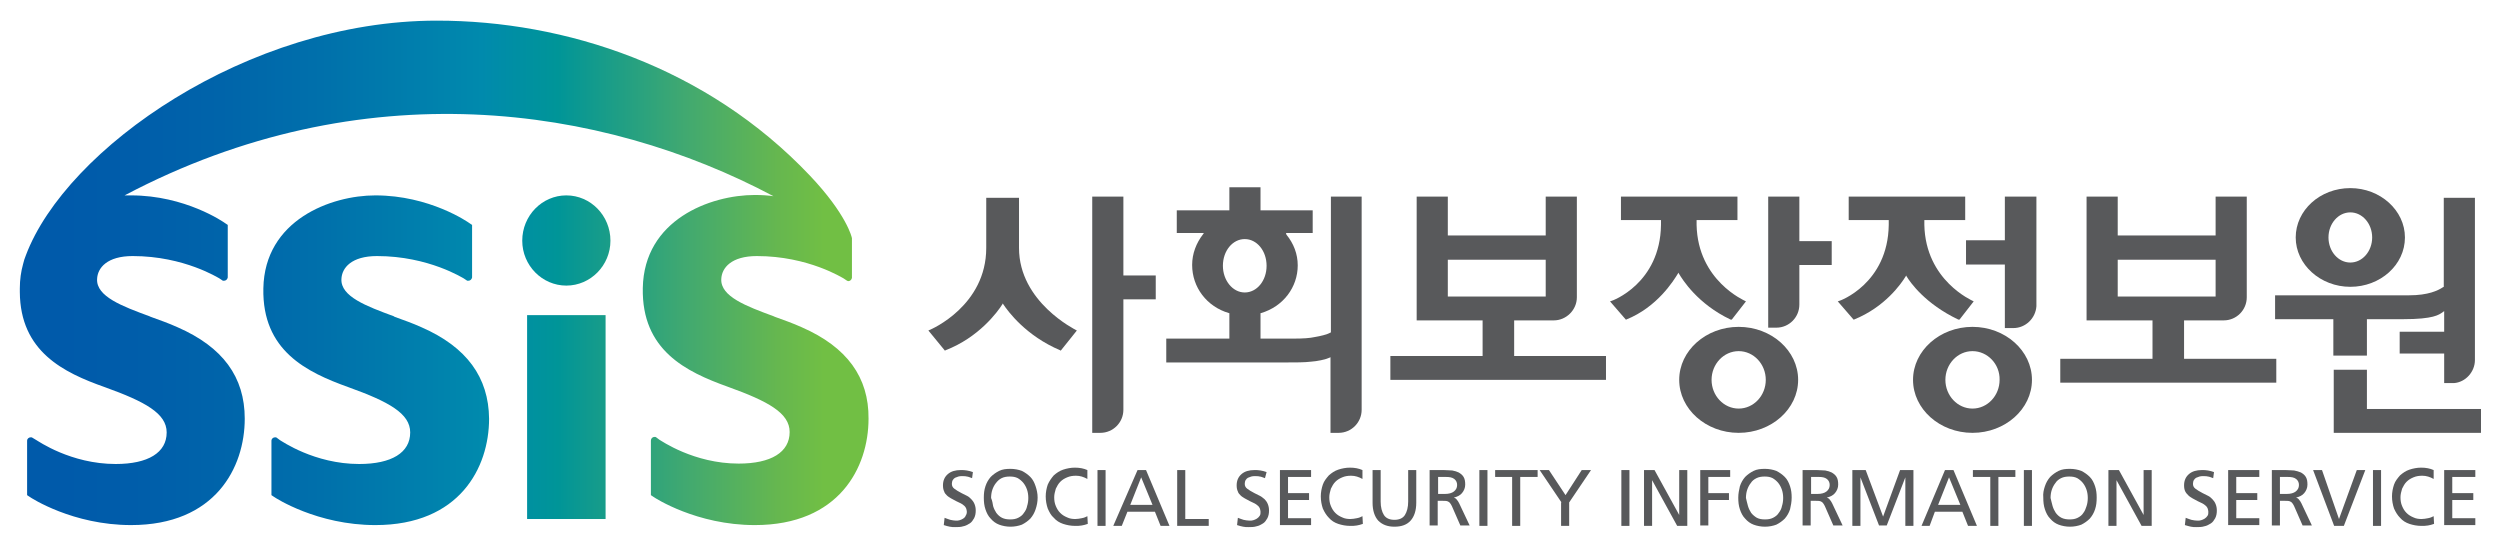
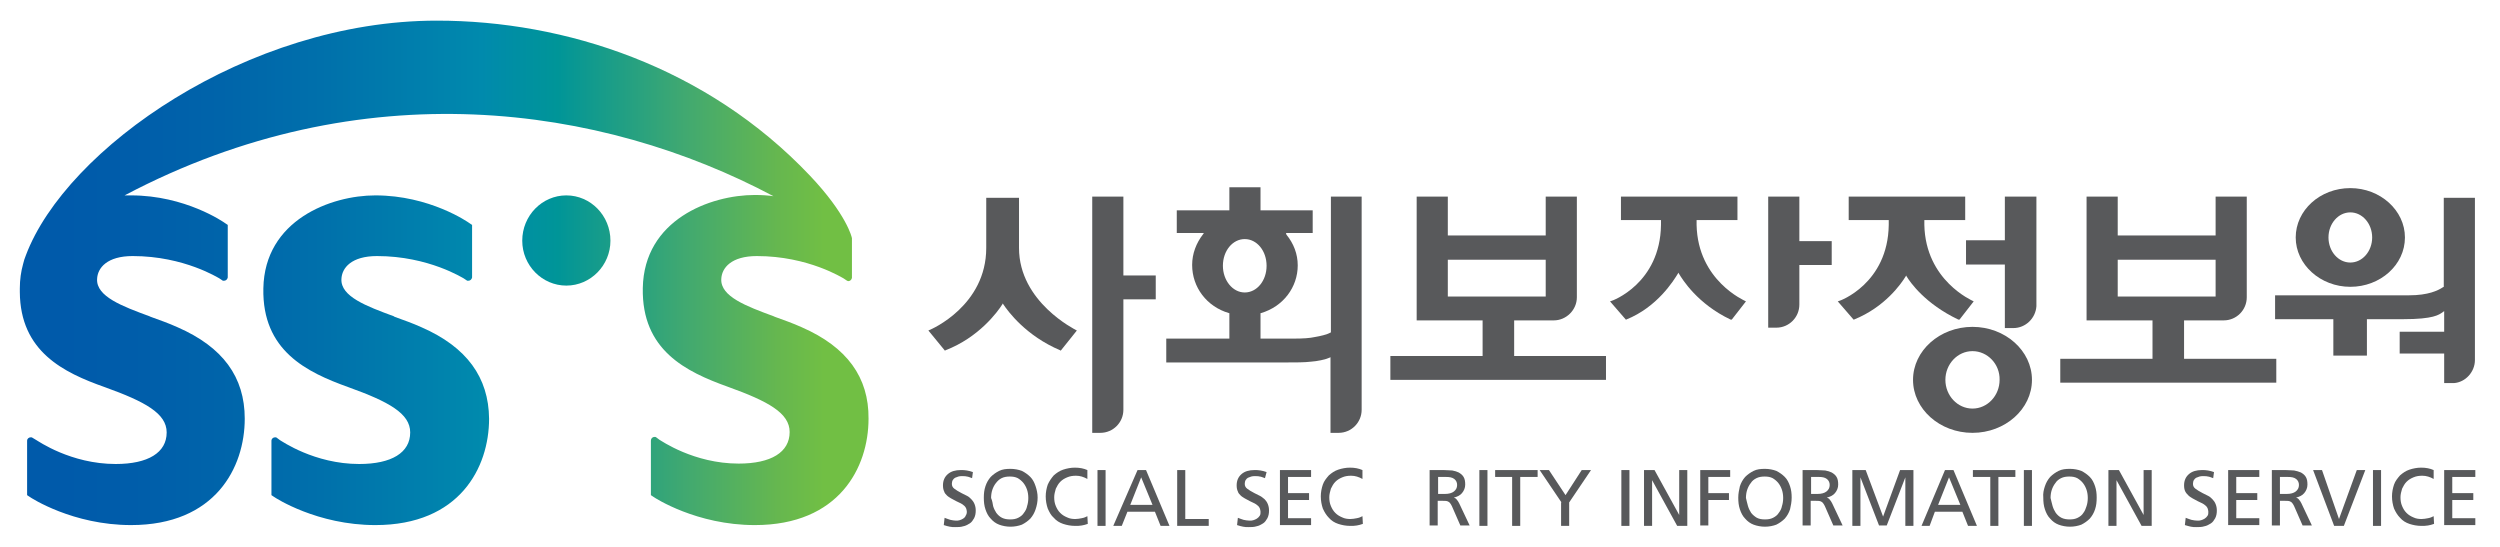
<svg xmlns="http://www.w3.org/2000/svg" version="1.1" id="Layer_1" x="0px" y="0px" viewBox="0 0 618 135.3" style="enable-background:new 0 0 618 135.3;" xml:space="preserve">
  <style type="text/css">
	.st0{fill:#58595B;}
	.st1{fill:url(#SVGID_1_);}
	.st2{fill:url(#SVGID_2_);}
	.st3{fill:url(#SVGID_3_);}
	.st4{fill:url(#SVGID_4_);}
</style>
  <g>
    <g>
      <path class="st0" d="M240.3,118.2c-0.6-0.2-1-0.4-1.3-0.4c-0.3-0.1-0.8-0.1-1.2-0.1c-0.3,0-0.6,0-0.9,0.1    c-0.3,0.1-0.5,0.2-0.8,0.3c-0.2,0.1-0.4,0.3-0.6,0.6c-0.1,0.2-0.2,0.5-0.2,0.9c0,0.5,0.2,0.9,0.6,1.2c0.4,0.3,1,0.7,1.8,1.1    c0.6,0.3,1,0.5,1.4,0.7c0.4,0.2,0.7,0.5,1,0.8c0.3,0.3,0.6,0.7,0.8,1.2c0.2,0.5,0.3,1,0.3,1.6c0,0.7-0.1,1.3-0.4,1.9    c-0.3,0.5-0.6,1-1.1,1.3c-0.5,0.3-1,0.6-1.6,0.7c-0.6,0.2-1.3,0.2-2,0.2c-0.4,0-0.9,0-1.3-0.1c-0.5-0.1-0.9-0.2-1.5-0.4l0.2-1.8    c0.4,0.2,0.9,0.3,1.4,0.5c0.5,0.1,1,0.2,1.4,0.2c0.3,0,0.6,0,0.9-0.1c0.3-0.1,0.6-0.2,0.9-0.4c0.3-0.2,0.5-0.4,0.6-0.7    c0.2-0.3,0.3-0.6,0.3-1c0-0.3-0.1-0.6-0.2-0.9c-0.1-0.2-0.3-0.5-0.6-0.7c-0.3-0.3-0.9-0.6-1.8-1c-0.5-0.3-1-0.5-1.3-0.7    c-0.3-0.2-0.7-0.4-1-0.7c-0.3-0.3-0.6-0.6-0.7-1c-0.2-0.4-0.3-0.9-0.3-1.5c0-1.2,0.4-2.1,1.2-2.8c0.8-0.7,1.9-1,3.2-1    c0.5,0,1,0,1.5,0.1c0.5,0.1,1,0.2,1.5,0.4L240.3,118.2z" />
      <path class="st0" d="M243.6,120.2c0.3-0.9,0.7-1.6,1.3-2.3c0.6-0.6,1.3-1.1,2.1-1.5c0.8-0.4,1.7-0.5,2.8-0.5c1,0,2,0.2,2.8,0.5    c0.8,0.4,1.5,0.9,2.1,1.5c0.6,0.6,1,1.4,1.3,2.3c0.3,0.9,0.5,1.8,0.5,2.8c0,1.1-0.2,2-0.5,2.9c-0.3,0.9-0.7,1.6-1.3,2.3    c-0.6,0.6-1.3,1.1-2.1,1.5c-0.8,0.3-1.8,0.5-2.8,0.5c-1,0-2-0.2-2.8-0.5c-0.8-0.3-1.5-0.8-2.1-1.5c-0.6-0.6-1-1.4-1.3-2.3    c-0.3-0.9-0.4-1.8-0.4-2.9C243.2,122,243.3,121.1,243.6,120.2z M245.5,125.1c0.2,0.7,0.5,1.2,0.8,1.7c0.4,0.5,0.8,0.9,1.4,1.2    c0.6,0.3,1.3,0.4,2,0.4c0.8,0,1.4-0.1,2-0.4c0.6-0.3,1.1-0.7,1.4-1.2c0.4-0.5,0.7-1.1,0.8-1.7c0.2-0.6,0.3-1.3,0.3-2    c0-0.7-0.1-1.4-0.3-2c-0.2-0.6-0.5-1.2-0.9-1.7c-0.4-0.5-0.9-0.9-1.4-1.2c-0.6-0.3-1.2-0.4-2-0.4c-0.7,0-1.4,0.1-2,0.4    c-0.6,0.3-1,0.7-1.4,1.2c-0.4,0.5-0.7,1.1-0.9,1.7c-0.2,0.6-0.3,1.3-0.3,2C245.3,123.8,245.4,124.5,245.5,125.1z" />
      <path class="st0" d="M268.8,118.4c-0.9-0.5-1.8-0.8-2.8-0.8c-0.8,0-1.5,0.1-2.2,0.4c-0.7,0.3-1.2,0.6-1.7,1.1    c-0.5,0.5-0.8,1.1-1.1,1.7c-0.2,0.7-0.4,1.4-0.4,2.1c0,0.8,0.1,1.5,0.4,2.2c0.3,0.7,0.6,1.2,1.1,1.7c0.5,0.5,1,0.8,1.7,1.1    c0.6,0.3,1.3,0.4,2,0.4c0.5,0,1.1-0.1,1.6-0.2c0.6-0.1,1-0.3,1.4-0.5l0.1,1.9c-0.5,0.2-1,0.3-1.5,0.4c-0.5,0.1-1.1,0.1-1.6,0.1    c-1.1,0-2.1-0.2-3-0.5c-0.9-0.3-1.7-0.8-2.3-1.5c-0.7-0.6-1.1-1.4-1.5-2.3c-0.3-0.9-0.5-1.9-0.5-3c0-1,0.2-2,0.5-2.9    c0.4-0.9,0.9-1.6,1.5-2.3c0.7-0.6,1.4-1.1,2.3-1.4c0.9-0.3,1.9-0.5,2.9-0.5c1.2,0,2.2,0.2,3.1,0.6L268.8,118.4z" />
      <path class="st0" d="M271.3,116.2h2V130h-2V116.2z" />
      <path class="st0" d="M281.2,116.2h2.1l5.8,13.8h-2.2l-1.4-3.5h-6.8l-1.4,3.5h-2.1L281.2,116.2z M282.1,118l-2.7,6.8h5.5L282.1,118    z" />
      <path class="st0" d="M291,116.2h2v12.1h5.8v1.7H291V116.2z" />
      <path class="st0" d="M312.7,118.2c-0.6-0.2-1-0.4-1.3-0.4c-0.3-0.1-0.8-0.1-1.2-0.1c-0.3,0-0.6,0-0.9,0.1    c-0.3,0.1-0.5,0.2-0.8,0.3c-0.2,0.1-0.4,0.3-0.6,0.6c-0.1,0.2-0.2,0.5-0.2,0.9c0,0.5,0.2,0.9,0.6,1.2c0.4,0.3,1,0.7,1.8,1.1    c0.6,0.3,1,0.5,1.4,0.7c0.4,0.2,0.7,0.5,1.1,0.8c0.3,0.3,0.6,0.7,0.8,1.2c0.2,0.5,0.3,1,0.3,1.6c0,0.7-0.1,1.3-0.4,1.9    c-0.3,0.5-0.6,1-1.1,1.3c-0.5,0.3-1,0.6-1.6,0.7c-0.6,0.2-1.3,0.2-2,0.2c-0.4,0-0.9,0-1.3-0.1c-0.4-0.1-1-0.2-1.5-0.4l0.2-1.8    c0.4,0.2,0.9,0.3,1.4,0.5c0.5,0.1,1,0.2,1.5,0.2c0.3,0,0.6,0,0.9-0.1c0.3-0.1,0.6-0.2,0.9-0.4c0.3-0.2,0.5-0.4,0.7-0.7    c0.2-0.3,0.2-0.6,0.2-1c0-0.3-0.1-0.6-0.2-0.9c-0.1-0.2-0.3-0.5-0.6-0.7c-0.3-0.3-0.9-0.6-1.8-1c-0.5-0.3-1-0.5-1.3-0.7    c-0.3-0.2-0.7-0.4-1-0.7c-0.3-0.3-0.6-0.6-0.7-1c-0.2-0.4-0.3-0.9-0.3-1.5c0-1.2,0.4-2.1,1.2-2.8c0.8-0.7,1.9-1,3.2-1    c0.5,0,1,0,1.5,0.1c0.5,0.1,1,0.2,1.5,0.4L312.7,118.2z" />
      <path class="st0" d="M316.4,116.2h7.7v1.7h-5.7v4h5.2v1.7h-5.2v4.5h5.7v1.7h-7.7V116.2z" />
      <path class="st0" d="M336.8,118.4c-0.9-0.5-1.8-0.8-2.8-0.8c-0.8,0-1.5,0.1-2.2,0.4c-0.7,0.3-1.2,0.6-1.7,1.1    c-0.5,0.5-0.8,1.1-1.1,1.7c-0.2,0.7-0.4,1.4-0.4,2.1c0,0.8,0.1,1.5,0.4,2.2c0.3,0.7,0.6,1.2,1.1,1.7c0.5,0.5,1,0.8,1.7,1.1    c0.6,0.3,1.3,0.4,2,0.4c0.5,0,1.1-0.1,1.6-0.2c0.6-0.1,1-0.3,1.4-0.5l0.1,1.9c-0.5,0.2-1,0.3-1.5,0.4c-0.5,0.1-1.1,0.1-1.6,0.1    c-1.1,0-2.1-0.2-3-0.5c-0.9-0.3-1.7-0.8-2.3-1.5c-0.6-0.6-1.1-1.4-1.5-2.3c-0.3-0.9-0.5-1.9-0.5-3c0-1,0.2-2,0.5-2.9    c0.3-0.9,0.9-1.6,1.5-2.3c0.7-0.6,1.4-1.1,2.3-1.4c0.9-0.3,1.9-0.5,2.9-0.5c1.2,0,2.2,0.2,3.1,0.6L336.8,118.4z" />
-       <path class="st0" d="M350.1,124.3c0,1.9-0.5,3.4-1.4,4.4c-0.9,1-2.2,1.5-4,1.5c-1.7,0-3-0.5-4-1.5c-0.9-1-1.4-2.5-1.4-4.4v-8.1h2    v7.8c0,1.4,0.3,2.5,0.8,3.3c0.5,0.8,1.4,1.2,2.6,1.2c1.2,0,2.1-0.4,2.6-1.2c0.5-0.8,0.8-1.9,0.8-3.3v-7.8h2V124.3z" />
      <path class="st0" d="M353.5,116.2h3.4c0.8,0,1.5,0.1,2.1,0.1c0.6,0.1,1.2,0.3,1.6,0.5c0.5,0.3,0.9,0.6,1.2,1.1    c0.3,0.5,0.4,1.1,0.4,1.9c0,0.8-0.3,1.5-0.8,2.1c-0.5,0.6-1.2,0.9-2,1.1v0c0.3,0.1,0.6,0.3,0.7,0.5c0.2,0.2,0.4,0.5,0.6,0.9    l2.6,5.5h-2.3l-2.1-4.8c-0.3-0.6-0.6-1-0.9-1.1c-0.3-0.2-0.8-0.2-1.4-0.2h-1.2v6.1h-2V116.2z M355.5,122.1h1.7    c0.9,0,1.7-0.2,2.2-0.6c0.5-0.4,0.8-0.9,0.8-1.6c0-0.6-0.2-1.1-0.7-1.5c-0.5-0.4-1.2-0.5-2.1-0.5h-1.9V122.1z" />
      <path class="st0" d="M365.7,116.2h2V130h-2V116.2z" />
      <path class="st0" d="M373.9,117.9h-4.3v-1.7h10.5v1.7h-4.3V130h-2V117.9z" />
      <path class="st0" d="M386,124.2l-5.4-8h2.3l4.1,6.2l4-6.2h2.3l-5.4,8v5.8h-2V124.2z" />
      <path class="st0" d="M400.8,116.2h2V130h-2V116.2z" />
      <path class="st0" d="M406.3,116.2h2.7l6.1,11.1h0v-11.1h2V130h-2.5l-6.2-11.3h0V130h-2V116.2z" />
      <path class="st0" d="M420.4,116.2h7.3v1.7h-5.4v4h5.1v1.7h-5.1v6.3h-2V116.2z" />
      <path class="st0" d="M430.1,120.2c0.3-0.9,0.7-1.6,1.3-2.3c0.6-0.6,1.3-1.1,2.1-1.5c0.8-0.4,1.7-0.5,2.8-0.5c1,0,2,0.2,2.8,0.5    c0.8,0.4,1.5,0.9,2.1,1.5c0.6,0.6,1,1.4,1.3,2.3c0.3,0.9,0.4,1.8,0.4,2.8c0,1.1-0.2,2-0.4,2.9c-0.3,0.9-0.7,1.6-1.3,2.3    c-0.6,0.6-1.3,1.1-2.1,1.5c-0.8,0.3-1.8,0.5-2.8,0.5c-1,0-2-0.2-2.8-0.5c-0.8-0.3-1.5-0.8-2.1-1.5c-0.6-0.6-1-1.4-1.3-2.3    c-0.3-0.9-0.4-1.8-0.4-2.9C429.7,122,429.9,121.1,430.1,120.2z M432.1,125.1c0.2,0.7,0.5,1.2,0.8,1.7c0.4,0.5,0.9,0.9,1.4,1.2    c0.6,0.3,1.2,0.4,2,0.4c0.8,0,1.4-0.1,2-0.4c0.6-0.3,1.1-0.7,1.4-1.2c0.4-0.5,0.7-1.1,0.8-1.7c0.2-0.6,0.3-1.3,0.3-2    c0-0.7-0.1-1.4-0.3-2c-0.2-0.6-0.5-1.2-0.9-1.7c-0.4-0.5-0.9-0.9-1.4-1.2c-0.6-0.3-1.2-0.4-2-0.4c-0.7,0-1.4,0.1-2,0.4    c-0.6,0.3-1.1,0.7-1.4,1.2c-0.4,0.5-0.7,1.1-0.9,1.7c-0.2,0.6-0.3,1.3-0.3,2C431.8,123.8,431.9,124.5,432.1,125.1z" />
      <path class="st0" d="M445.7,116.2h3.4c0.8,0,1.5,0.1,2.1,0.1c0.6,0.1,1.2,0.3,1.6,0.5c0.5,0.3,0.9,0.6,1.2,1.1    c0.3,0.5,0.4,1.1,0.4,1.9c0,0.8-0.3,1.5-0.8,2.1c-0.5,0.6-1.2,0.9-2,1.1v0c0.3,0.1,0.6,0.3,0.7,0.5c0.2,0.2,0.4,0.5,0.6,0.9    l2.6,5.5h-2.3l-2.1-4.8c-0.3-0.6-0.6-1-0.9-1.1c-0.3-0.2-0.8-0.2-1.4-0.2h-1.2v6.1h-2V116.2z M447.6,122.1h1.7    c0.9,0,1.7-0.2,2.2-0.6c0.5-0.4,0.8-0.9,0.8-1.6c0-0.6-0.2-1.1-0.7-1.5c-0.5-0.4-1.2-0.5-2-0.5h-1.9V122.1z" />
      <path class="st0" d="M457.9,116.2h3.3l4.3,11.5l4.2-11.5h3.3V130h-2V118h0l-4.6,11.9h-1.9l-4.6-11.9h0V130h-2V116.2z" />
      <path class="st0" d="M480.8,116.2h2.1l5.8,13.8h-2.2l-1.4-3.5h-6.8L477,130H475L480.8,116.2z M481.8,118l-2.7,6.8h5.5L481.8,118z" />
      <path class="st0" d="M492,117.9h-4.3v-1.7h10.5v1.7H494V130h-2V117.9z" />
      <path class="st0" d="M500.3,116.2h2V130h-2V116.2z" />
      <path class="st0" d="M505.5,120.2c0.3-0.9,0.7-1.6,1.3-2.3c0.6-0.6,1.3-1.1,2.1-1.5c0.8-0.4,1.7-0.5,2.8-0.5c1,0,2,0.2,2.8,0.5    c0.8,0.4,1.5,0.9,2.1,1.5c0.6,0.6,1,1.4,1.3,2.3c0.3,0.9,0.4,1.8,0.4,2.8c0,1.1-0.1,2-0.4,2.9c-0.3,0.9-0.7,1.6-1.3,2.3    c-0.6,0.6-1.3,1.1-2.1,1.5c-0.8,0.3-1.8,0.5-2.8,0.5c-1,0-2-0.2-2.8-0.5c-0.8-0.3-1.5-0.8-2.1-1.5c-0.6-0.6-1-1.4-1.3-2.3    c-0.3-0.9-0.4-1.8-0.4-2.9C505,122,505.2,121.1,505.5,120.2z M507.4,125.1c0.2,0.7,0.5,1.2,0.8,1.7c0.4,0.5,0.8,0.9,1.4,1.2    c0.6,0.3,1.3,0.4,2,0.4c0.8,0,1.4-0.1,2-0.4c0.6-0.3,1.1-0.7,1.4-1.2c0.4-0.5,0.6-1.1,0.8-1.7c0.2-0.6,0.3-1.3,0.3-2    c0-0.7-0.1-1.4-0.3-2c-0.2-0.6-0.5-1.2-0.9-1.7c-0.4-0.5-0.9-0.9-1.4-1.2c-0.6-0.3-1.2-0.4-2-0.4c-0.7,0-1.4,0.1-2,0.4    c-0.6,0.3-1.1,0.7-1.4,1.2c-0.4,0.5-0.7,1.1-0.9,1.7c-0.2,0.6-0.3,1.3-0.3,2C507.1,123.8,507.2,124.5,507.4,125.1z" />
      <path class="st0" d="M521.1,116.2h2.7l6.1,11.1h0v-11.1h2V130h-2.5l-6.2-11.3h0V130h-2V116.2z" />
      <path class="st0" d="M547.1,118.2c-0.6-0.2-1-0.4-1.3-0.4c-0.3-0.1-0.8-0.1-1.2-0.1c-0.3,0-0.6,0-0.9,0.1    c-0.3,0.1-0.5,0.2-0.8,0.3c-0.2,0.1-0.4,0.3-0.6,0.6c-0.1,0.2-0.2,0.5-0.2,0.9c0,0.5,0.2,0.9,0.6,1.2c0.4,0.3,1,0.7,1.8,1.1    c0.6,0.3,1,0.5,1.4,0.7c0.4,0.2,0.7,0.5,1,0.8c0.3,0.3,0.6,0.7,0.8,1.2c0.2,0.5,0.3,1,0.3,1.6c0,0.7-0.1,1.3-0.4,1.9    c-0.3,0.5-0.6,1-1.1,1.3c-0.5,0.3-1,0.6-1.6,0.7c-0.6,0.2-1.3,0.2-2,0.2c-0.4,0-0.9,0-1.3-0.1c-0.4-0.1-0.9-0.2-1.5-0.4l0.2-1.8    c0.4,0.2,0.9,0.3,1.4,0.5c0.5,0.1,1,0.2,1.5,0.2c0.3,0,0.6,0,0.9-0.1c0.3-0.1,0.6-0.2,0.9-0.4c0.3-0.2,0.5-0.4,0.7-0.7    c0.2-0.3,0.2-0.6,0.2-1c0-0.3-0.1-0.6-0.2-0.9c-0.1-0.2-0.3-0.5-0.6-0.7c-0.3-0.3-0.9-0.6-1.8-1c-0.5-0.3-1-0.5-1.3-0.7    c-0.3-0.2-0.7-0.4-1-0.7c-0.3-0.3-0.6-0.6-0.8-1c-0.2-0.4-0.3-0.9-0.3-1.5c0-1.2,0.4-2.1,1.2-2.8c0.8-0.7,1.9-1,3.2-1    c0.5,0,1,0,1.5,0.1c0.5,0.1,1,0.2,1.5,0.4L547.1,118.2z" />
      <path class="st0" d="M550.8,116.2h7.7v1.7h-5.7v4h5.2v1.7h-5.2v4.5h5.7v1.7h-7.7V116.2z" />
      <path class="st0" d="M561.6,116.2h3.4c0.8,0,1.5,0.1,2.1,0.1c0.6,0.1,1.2,0.3,1.7,0.5c0.5,0.3,0.9,0.6,1.2,1.1    c0.3,0.5,0.4,1.1,0.4,1.9c0,0.8-0.3,1.5-0.8,2.1c-0.5,0.6-1.2,0.9-2,1.1v0c0.3,0.1,0.6,0.3,0.7,0.5c0.2,0.2,0.4,0.5,0.6,0.9    l2.6,5.5h-2.3l-2.1-4.8c-0.3-0.6-0.6-1-0.9-1.1c-0.3-0.2-0.8-0.2-1.4-0.2h-1.2v6.1h-2V116.2z M563.6,122.1h1.7    c0.9,0,1.7-0.2,2.2-0.6c0.5-0.4,0.8-0.9,0.8-1.6c0-0.6-0.2-1.1-0.7-1.5c-0.5-0.4-1.2-0.5-2.1-0.5h-1.9V122.1z" />
      <path class="st0" d="M579.4,130H577l-5.2-13.8h2.2l4.2,12.1h0l4.4-12.1h2.1L579.4,130z" />
      <path class="st0" d="M586.6,116.2h2V130h-2V116.2z" />
      <path class="st0" d="M601.6,118.4c-0.9-0.5-1.8-0.8-2.8-0.8c-0.8,0-1.5,0.1-2.2,0.4c-0.7,0.3-1.2,0.6-1.7,1.1    c-0.5,0.5-0.8,1.1-1.1,1.7c-0.2,0.7-0.4,1.4-0.4,2.1c0,0.8,0.1,1.5,0.4,2.2c0.3,0.7,0.6,1.2,1.1,1.7c0.5,0.5,1,0.8,1.7,1.1    c0.6,0.3,1.3,0.4,2,0.4c0.5,0,1.1-0.1,1.6-0.2c0.6-0.1,1-0.3,1.4-0.5l0.1,1.9c-0.5,0.2-1,0.3-1.5,0.4c-0.6,0.1-1.1,0.1-1.6,0.1    c-1.1,0-2.1-0.2-3-0.5c-0.9-0.3-1.7-0.8-2.3-1.5c-0.6-0.6-1.1-1.4-1.5-2.3c-0.3-0.9-0.5-1.9-0.5-3c0-1,0.2-2,0.5-2.9    c0.3-0.9,0.9-1.6,1.5-2.3c0.7-0.6,1.4-1.1,2.3-1.4c0.9-0.3,1.9-0.5,2.9-0.5c1.2,0,2.2,0.2,3.1,0.6L601.6,118.4z" />
      <path class="st0" d="M604.2,116.2h7.7v1.7h-5.7v4h5.2v1.7h-5.2v4.5h5.7v1.7h-7.7V116.2z" />
    </g>
    <g>
      <linearGradient id="SVGID_1_" gradientUnits="userSpaceOnUse" x1="15.589" y1="103.066" x2="203.654" y2="103.066">
        <stop offset="0" style="stop-color:#005AAA" />
        <stop offset="8.957746e-02" style="stop-color:#005DAA" />
        <stop offset="0.207" style="stop-color:#0064AA" />
        <stop offset="0.339" style="stop-color:#0070AB" />
        <stop offset="0.482" style="stop-color:#0081AD" />
        <stop offset="0.55" style="stop-color:#008AAD" />
        <stop offset="0.65" style="stop-color:#009598" />
        <stop offset="0.819" style="stop-color:#41A970" />
        <stop offset="0.94" style="stop-color:#66B74F" />
        <stop offset="1" style="stop-color:#71BF44" />
      </linearGradient>
-       <rect x="130.3" y="77.9" class="st1" width="19.4" height="50.4" />
      <linearGradient id="SVGID_2_" gradientUnits="userSpaceOnUse" x1="15.575" y1="59.48" x2="203.665" y2="59.48">
        <stop offset="0" style="stop-color:#005AAA" />
        <stop offset="8.957746e-02" style="stop-color:#005DAA" />
        <stop offset="0.207" style="stop-color:#0064AA" />
        <stop offset="0.339" style="stop-color:#0070AB" />
        <stop offset="0.482" style="stop-color:#0081AD" />
        <stop offset="0.55" style="stop-color:#008AAD" />
        <stop offset="0.65" style="stop-color:#009598" />
        <stop offset="0.819" style="stop-color:#41A970" />
        <stop offset="0.94" style="stop-color:#66B74F" />
        <stop offset="1" style="stop-color:#71BF44" />
      </linearGradient>
      <path class="st2" d="M140,70.6c-6,0-10.9-5-10.9-11.1c0-6.2,4.9-11.2,10.9-11.2c6,0,10.9,5,10.9,11.2    C150.9,65.6,146,70.6,140,70.6z" />
      <linearGradient id="SVGID_3_" gradientUnits="userSpaceOnUse" x1="15.586" y1="89.075" x2="203.656" y2="89.075">
        <stop offset="0" style="stop-color:#005AAA" />
        <stop offset="8.957746e-02" style="stop-color:#005DAA" />
        <stop offset="0.207" style="stop-color:#0064AA" />
        <stop offset="0.339" style="stop-color:#0070AB" />
        <stop offset="0.482" style="stop-color:#0081AD" />
        <stop offset="0.55" style="stop-color:#008AAD" />
        <stop offset="0.65" style="stop-color:#009598" />
        <stop offset="0.819" style="stop-color:#41A970" />
        <stop offset="0.94" style="stop-color:#66B74F" />
        <stop offset="1" style="stop-color:#71BF44" />
      </linearGradient>
      <path class="st3" d="M104.2,80.9c-2.2-1-4.5-1.8-6.7-2.6l-0.1-0.1c-6.8-2.5-13.2-4.9-13-9.2c0.1-2.8,2.5-5.7,8.8-5.7    c12.8,0,21.3,5.5,21.4,5.5l0.9,0.6c0.1,0,0.2,0,0.3,0c0.4,0,0.8-0.3,0.9-0.8V55.6l-0.6-0.4c-0.4-0.3-9.9-6.9-23.3-6.9    c-11,0-27.4,6.1-27.7,23c-0.3,15.4,10.7,20.7,21,24.4c10,3.6,15.3,6.5,15.3,11.2c0,5-4.6,7.8-12.6,7.8c-11.1,0-19.2-5.7-19.6-5.9    l-0.8-0.6c-0.1-0.1-0.3-0.1-0.4-0.1c-0.5,0-0.9,0.4-0.9,0.8v13.5l0.6,0.4c0.4,0.3,10.7,7,25.1,7c20.8,0,28.1-14.2,28.1-26.3    C120.8,93.3,115.4,85.8,104.2,80.9z" />
      <linearGradient id="SVGID_4_" gradientUnits="userSpaceOnUse" x1="15.587" y1="67.497" x2="203.66" y2="67.497">
        <stop offset="0" style="stop-color:#005AAA" />
        <stop offset="8.957746e-02" style="stop-color:#005DAA" />
        <stop offset="0.207" style="stop-color:#0064AA" />
        <stop offset="0.339" style="stop-color:#0070AB" />
        <stop offset="0.482" style="stop-color:#0081AD" />
        <stop offset="0.55" style="stop-color:#008AAD" />
        <stop offset="0.65" style="stop-color:#009598" />
        <stop offset="0.819" style="stop-color:#41A970" />
        <stop offset="0.94" style="stop-color:#66B74F" />
        <stop offset="1" style="stop-color:#71BF44" />
      </linearGradient>
      <path class="st4" d="M198.2,80.9c-2.2-1-4.5-1.8-6.7-2.6l-0.2-0.1c-6.8-2.5-13.2-4.9-13-9.2c0.1-2.8,2.5-5.7,8.8-5.7    c12.8,0,21.3,5.5,21.4,5.5l0.9,0.6c0.1,0,0.2,0.1,0.3,0.1c0.4,0,0.8-0.3,0.9-0.8v-1.8v-8c0-0.2-1.3-5.9-10.4-15.5    C174.7,16.5,139.7,5.1,108,5.1C61.1,5.1,16.3,36.8,6.4,63.1c-0.3,0.7-0.5,1.4-0.7,2.2c0,0,0,0,0,0c0,0,0,0,0,0    c-0.5,1.8-0.8,3.8-0.8,6c0,0.3,0,0.6,0,0.9l0,0c0.1,14.7,10.8,19.9,21,23.5c10,3.6,15.3,6.5,15.3,11.2c0,5-4.6,7.8-12.6,7.8    c-11.1,0-19.2-5.7-19.6-5.9L8,108.2c-0.1-0.1-0.3-0.1-0.4-0.1c-0.5,0-0.9,0.4-0.9,0.8v13.5l0.6,0.4c0.4,0.3,10.7,7,25.1,7    c20.8,0,28.1-14.2,28.1-26.3c0-10.3-5.4-17.7-16.6-22.6c-2.2-1-4.5-1.8-6.7-2.6l-0.2-0.1c-6.8-2.5-13.2-4.9-13-9.2    c0.1-2.8,2.5-5.7,8.8-5.7c12.8,0,21.3,5.5,21.4,5.5l0.9,0.6c0.1,0,0.2,0,0.3,0c0.4,0,0.8-0.3,0.9-0.8V55.6l-0.6-0.4    c-0.4-0.3-9.9-6.9-23.3-6.9c-0.5,0-1,0-1.6,0l0,0c58.7-31,117.9-22.4,160.4,0.2l0,0c-1.4-0.2-2.9-0.3-4.6-0.3    c-11,0-27.4,6.1-27.7,23c-0.3,15.4,10.7,20.7,21,24.4c10,3.6,15.3,6.5,15.3,11.2c0,5-4.6,7.8-12.6,7.8c-11.1,0-19.2-5.7-19.6-5.9    l-0.8-0.6c-0.1-0.1-0.2-0.1-0.4-0.1c-0.5,0-0.9,0.4-0.9,0.9v0v13.5l0.6,0.4c0.4,0.3,10.7,7,25.1,7c20.8,0,28.1-14.2,28.1-26.3    C214.8,93.3,209.4,85.8,198.2,80.9z" />
    </g>
    <g>
      <g>
-         <polygon class="st0" points="576.9,107 576.9,91.4 585.1,91.4 585.1,101.1 613.3,101.1 613.3,107    " />
        <path class="st0" d="M604.2,94.4v-7h-11v-5.4h11v-5.1l-0.4,0.3c-0.9,0.6-2.2,1.7-9.7,1.7h-9v9h-8.3v-9h-14.4v-5.9h33.1     c4.8,0,7.2-1.2,8.4-2l0.2-0.1v-22h7.7v40.1c0,2.9-2.3,5.5-5.2,5.7H604.2z" />
      </g>
      <path class="st0" d="M328.9,107V88.3l-0.2,0.1c-1.1,0.5-3.1,0.9-4.6,1c-1.6,0.2-3.9,0.2-6.6,0.2h-29.2v-5.9h15.6v-6.3l-0.1,0    c-5.5-1.6-9.1-6.4-9.1-11.9c0-2.8,1-5.4,2.7-7.6l0.2-0.3h-6.7v-5.6h13v-5.7h7.7v5.7h12.9v5.6h-6.6L318,58c1.8,2.2,2.8,4.8,2.8,7.6    c0,5.4-3.6,10.2-9.1,11.8l-0.1,0v6.3h8.4c2,0,3.8-0.1,5.1-0.4c1.2-0.2,3-0.6,3.8-1.1l0.1,0V48.6h7.6v52.7c0,3.1-2.5,5.7-5.7,5.7    H328.9z M307.7,59.1c-3,0-5.4,2.9-5.4,6.6c0,3.6,2.4,6.6,5.4,6.6c3,0,5.4-2.9,5.4-6.6C313.1,62,310.7,59.1,307.7,59.1z" />
      <path class="st0" d="M270,107V48.6h7.7v19.5h8V74h-8v27.3c0,3.1-2.5,5.7-5.7,5.7H270z" />
      <path class="st0" d="M262.1,86.6C253.6,83,249.2,77,248,75.2l-0.1-0.2l-0.1,0.2c-1.2,1.9-5.8,8.2-14.1,11.4l-0.1,0.1l-4.1-5    l0.2-0.1c0.6-0.2,14.1-6.1,14.1-20.3V48.9h8.1v12.4c0,13.4,14,20.2,14.1,20.3l0.2,0.1l-4,5L262.1,86.6z" />
      <path class="st0" d="M343.7,93.9V88h22.8v-8.8h-16.3V48.6h7.7v9.6h24.2v-9.6h7.7v24.9c0,3.1-2.6,5.7-5.7,5.7h-9.8V88H397v5.9    H343.7z M357.9,73.3h24.2v-9.1h-24.2V73.3z" />
      <path class="st0" d="M427.8,79c-8.2-3.9-11.9-9.9-12.8-11.4l-0.1-0.2l-0.1,0.2c-1.1,1.8-5.1,8.3-12.8,11.4l-0.1,0l-3.9-4.5    l0.3-0.1c0.2,0,12.1-4.3,12.3-18.8l0-1.2h-9.9v-5.8h28.8v5.8h-10.1l0,1.2c0.3,13.8,11.9,18.7,12,18.8l0.2,0.1l-3.5,4.5L427.8,79z" />
      <path class="st0" d="M437.1,81.1V48.6h7.7v11h8v5.9h-8v9.8c0,3.1-2.5,5.7-5.7,5.7H437.1z" />
-       <path class="st0" d="M429.8,107c-8.1,0-14.7-5.9-14.7-13.1c0-7.2,6.6-13.1,14.7-13.1c8.1,0,14.7,5.9,14.7,13.1    C444.5,101.1,437.9,107,429.8,107z M429.8,86.8c-3.7,0-6.7,3.2-6.7,7.1c0,3.9,3,7.1,6.7,7.1c3.7,0,6.7-3.2,6.7-7.1    C436.5,90,433.5,86.8,429.8,86.8z" />
      <path class="st0" d="M495.6,81.1V65.4h-9.6v-6h9.6V48.6h7.8v27l0,0.1c-0.2,3-2.7,5.4-5.7,5.4H495.6z" />
      <path class="st0" d="M509.3,94.6v-5.9h22.8v-9.5h-16.3V48.6h7.7v9.6h24.2v-9.6h7.7v24.9c0,3.1-2.5,5.7-5.7,5.7h-9.8v9.5h22.8v5.9    H509.3z M523.5,73.3h24.2v-9.1h-24.2V73.3z" />
      <path class="st0" d="M487.6,107c-8.1,0-14.7-5.9-14.7-13.1c0-7.2,6.6-13.1,14.7-13.1c8.1,0,14.7,5.9,14.7,13.1    C502.3,101.1,495.7,107,487.6,107z M487.6,86.8c-3.7,0-6.7,3.2-6.7,7.1c0,3.9,3,7.1,6.7,7.1c3.7,0,6.7-3.2,6.7-7.1    C494.4,90,491.3,86.8,487.6,86.8z" />
      <path class="st0" d="M484.1,79c-8.2-3.9-11.9-9.2-12.8-10.7l-0.1-0.2l-0.1,0.2c-1.1,1.8-5.1,7.6-12.8,10.7l-0.1,0l-3.9-4.5    l0.3-0.1c0.2,0,12.1-4.3,12.3-18.8l0-1.2h-9.9v-5.8h28.8v5.8h-10.1l0,1.2c0.3,13.8,11.9,18.7,12,18.8l0.2,0.1l-3.5,4.5L484.1,79z" />
      <path class="st0" d="M581,70.9c-7.4,0-13.5-5.5-13.5-12.2c0-6.7,6-12.2,13.5-12.2c7.4,0,13.5,5.5,13.5,12.2    C594.5,65.5,588.4,70.9,581,70.9z M581,52.5c-3,0-5.4,2.8-5.4,6.2c0,3.4,2.4,6.2,5.4,6.2c3,0,5.4-2.8,5.4-6.2    C586.4,55.3,584,52.5,581,52.5z" />
    </g>
  </g>
</svg>